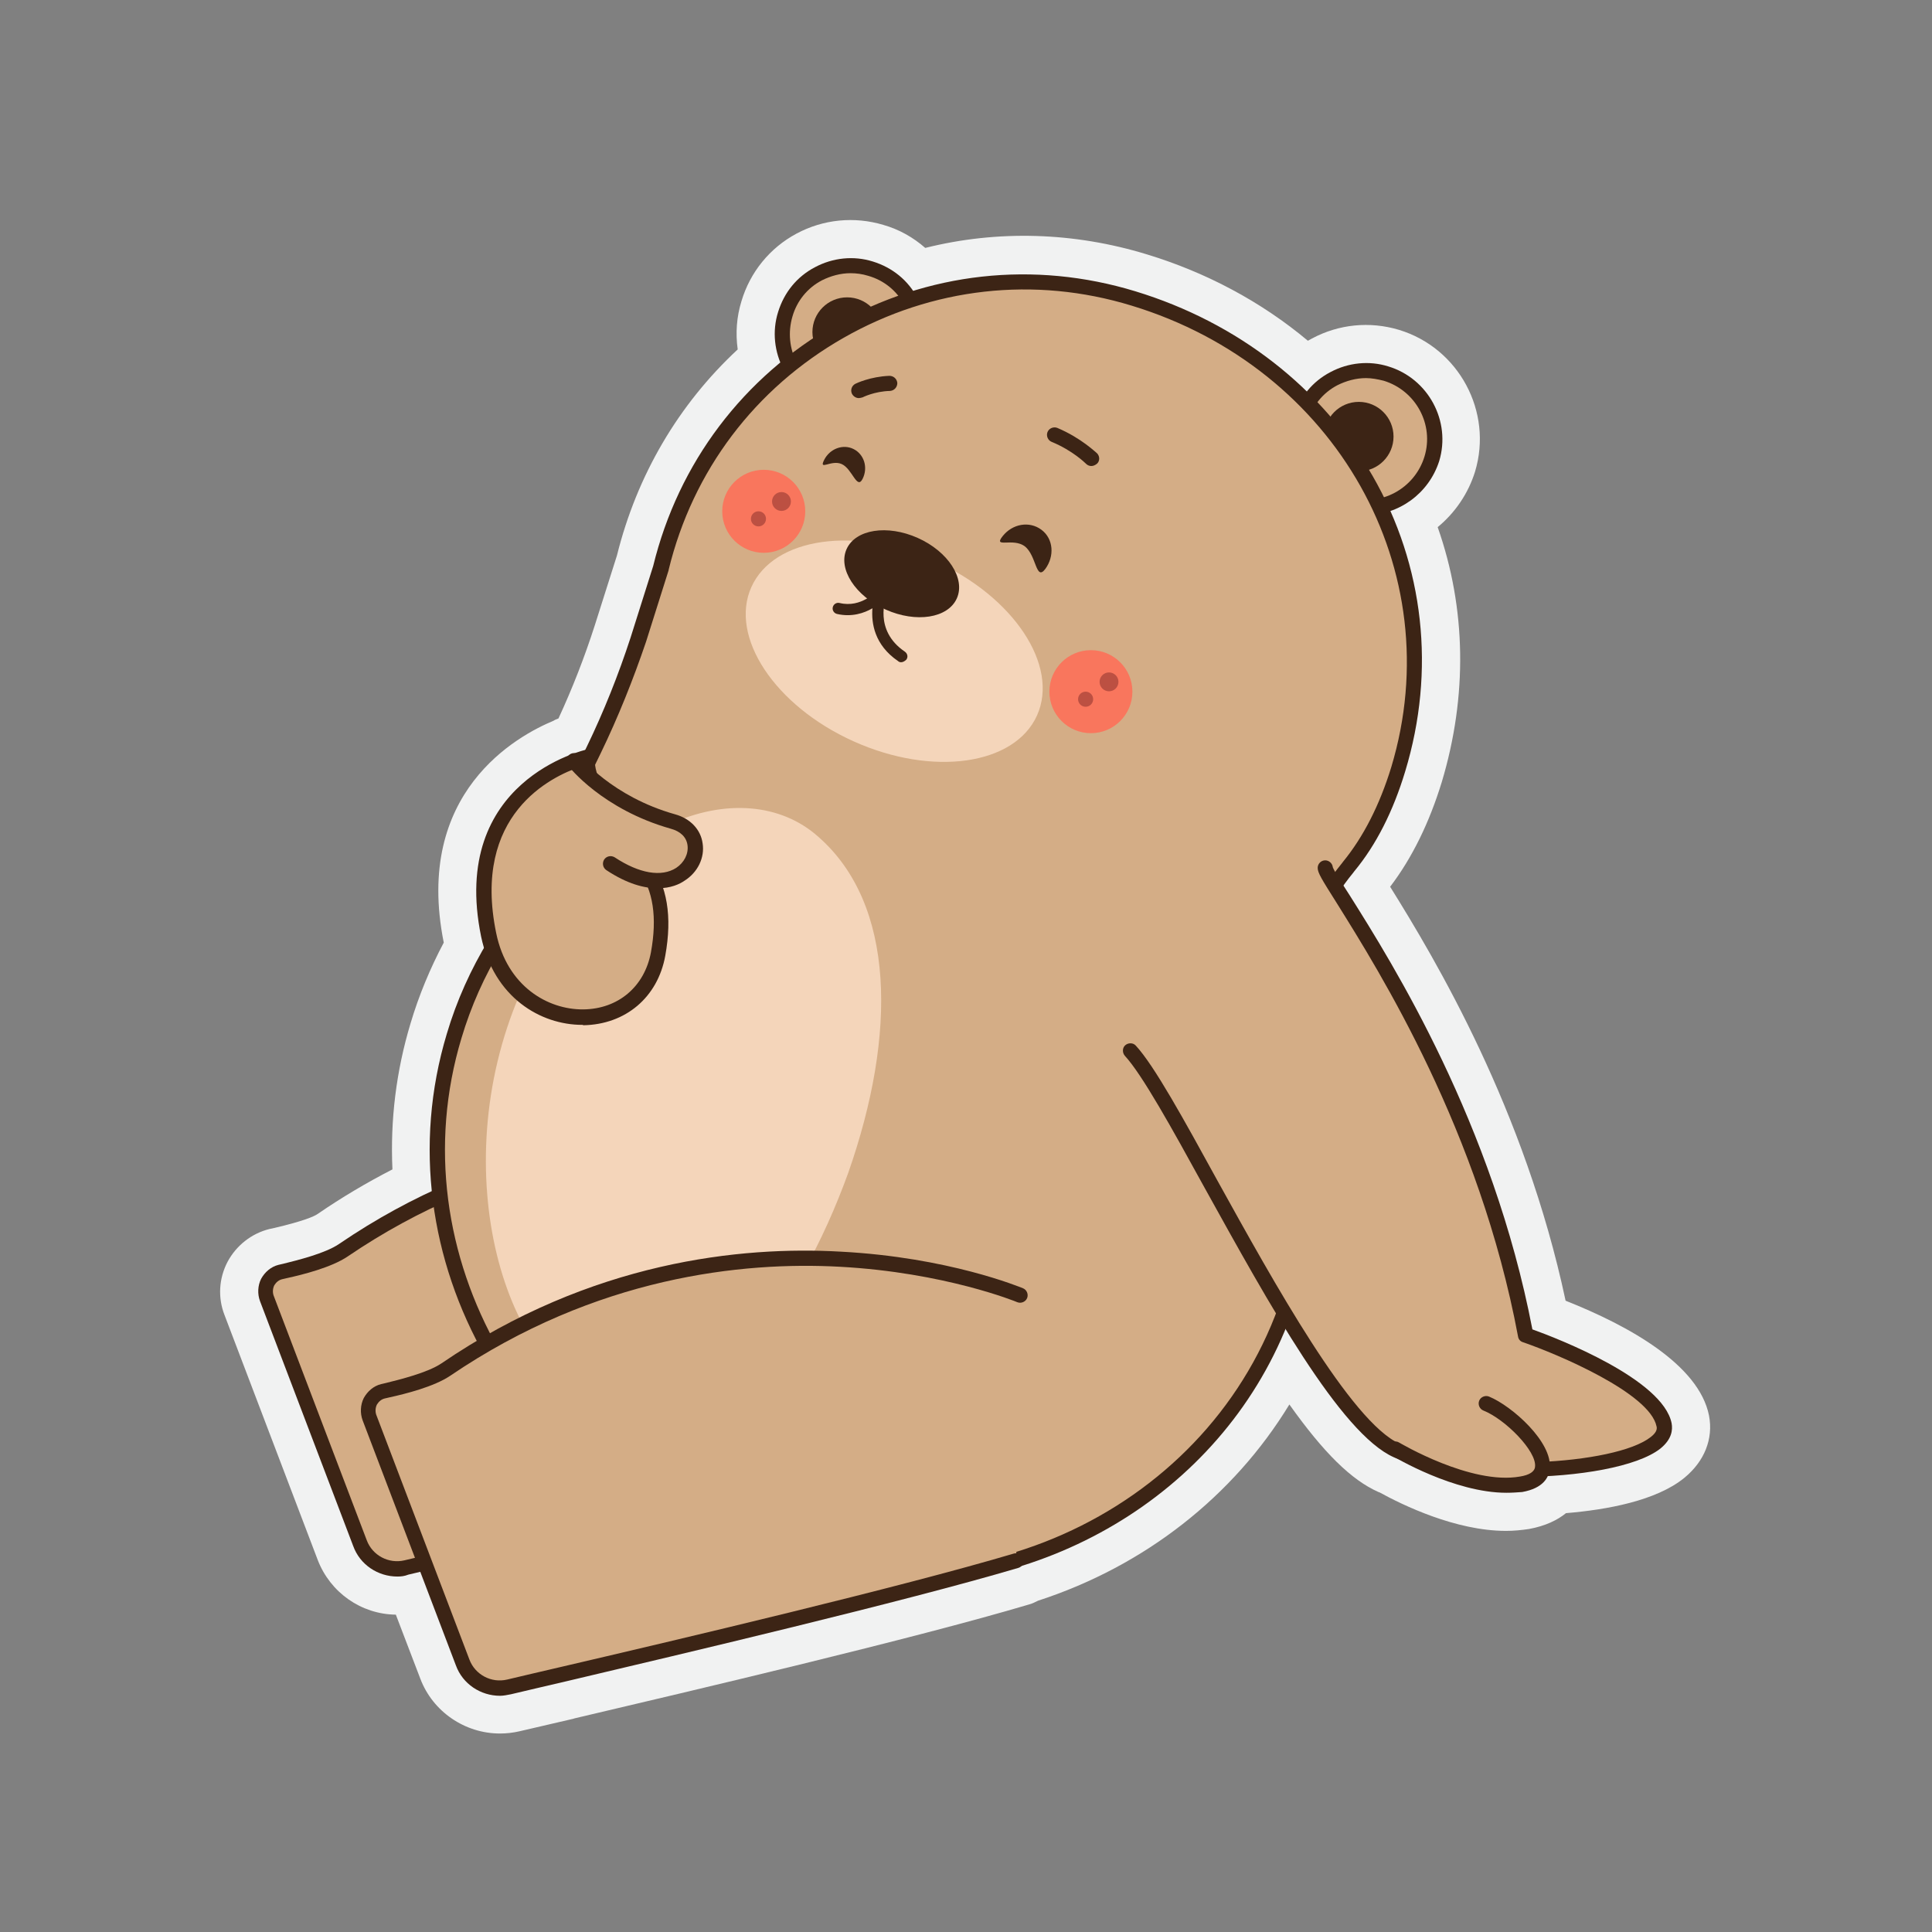
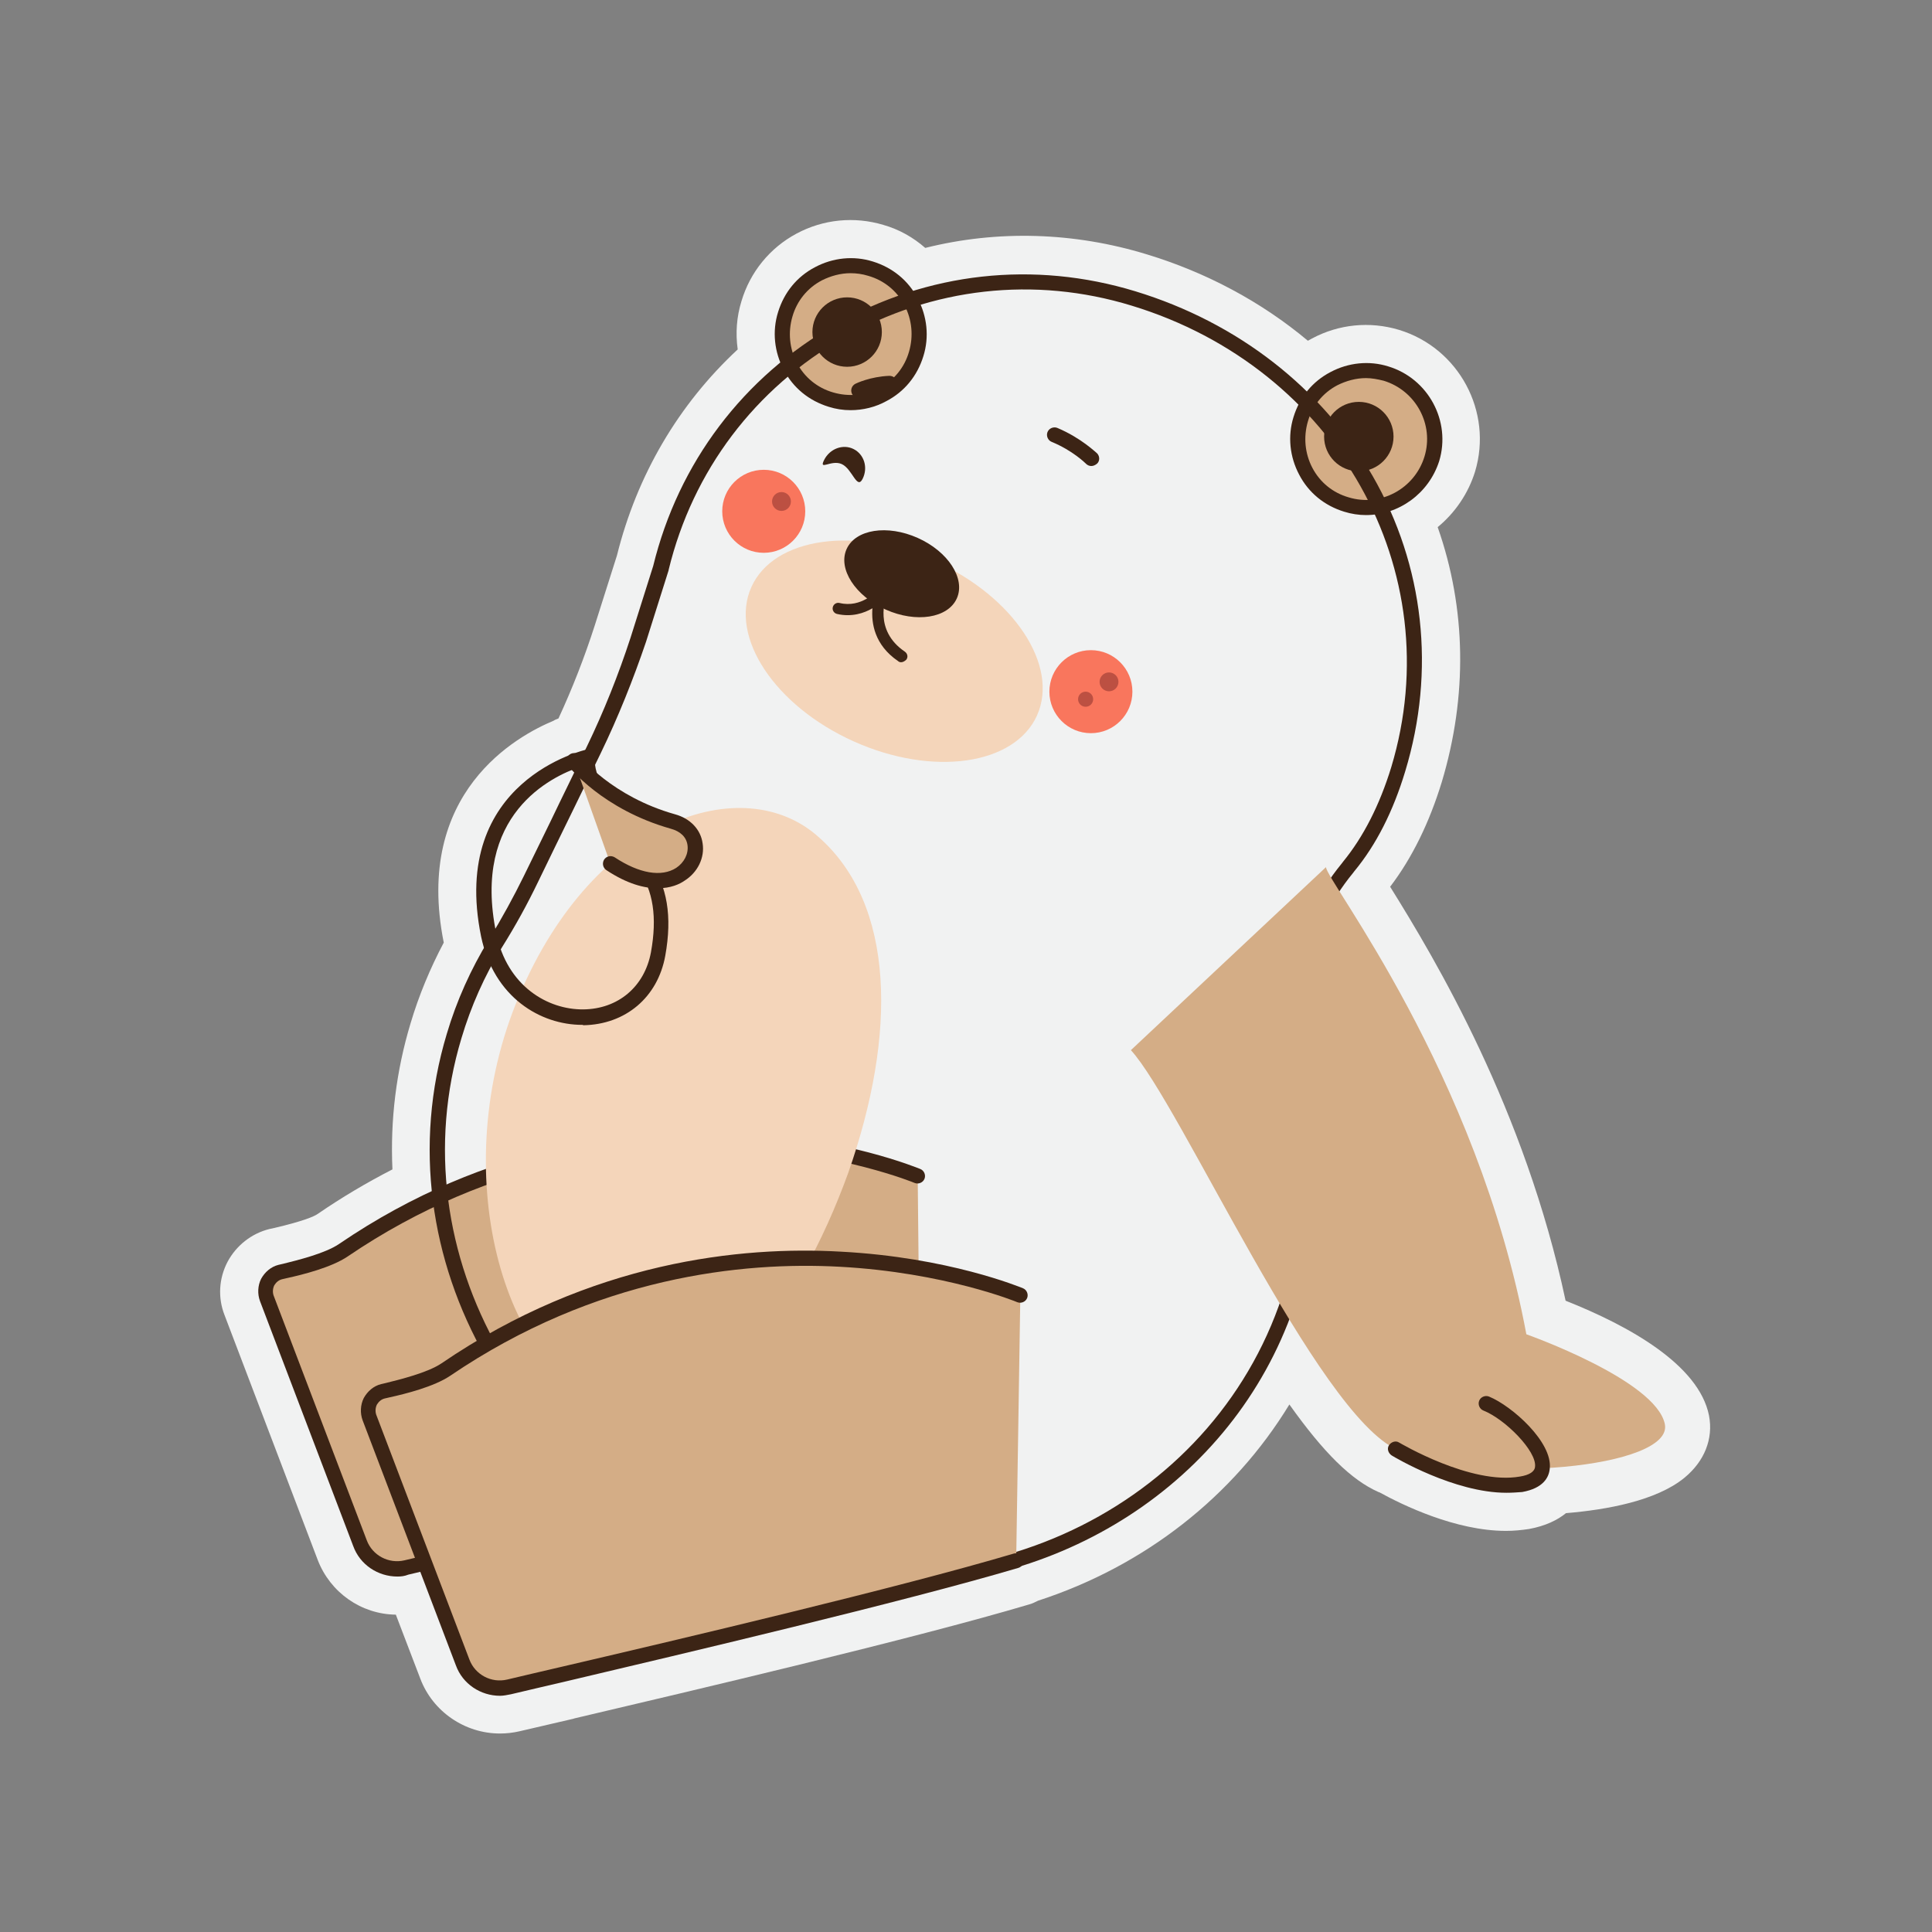
<svg xmlns="http://www.w3.org/2000/svg" version="1.0" id="Layer_1" x="0px" y="0px" viewBox="0 0 512 512" style="enable-background:new 0 0 512 512;" xml:space="preserve">
  <rect x="0" y="0" width="512" height="512" fill="#808080" stroke="none" />
  <g>
    <path style="fill:#F1F2F2;" d="M452.9,375.1c-2.7-13.4-21.1-23.7-38-30.4c-10.8-50.7-34.4-90.3-46.5-109.7   c5.8-7.6,10.4-17,13.7-27.8c6.8-22.7,6.5-45.9-1.1-67.5c4.6-3.8,8.1-8.9,9.9-14.7c4.8-15.9-4.3-32.8-20.2-37.6   c-7.7-2.3-15.9-1.5-23,2.3c-0.4,0.2-0.7,0.4-1.1,0.6c-12.3-10.3-26.9-18.1-42.7-22.9c-19.3-5.9-39.5-6.5-58.7-1.7   c-3.2-2.8-6.9-4.9-11.1-6.1c-7.7-2.3-15.9-1.5-23,2.3c-7.1,3.8-12.3,10.2-14.6,17.9c-1.3,4.2-1.6,8.5-1,12.8   c-15.7,14.6-26.7,33.3-32,54.6l-5.9,18.6c-2.7,8.4-5.9,16.6-9.6,24.6c-0.4,0.2-0.9,0.3-1.3,0.6c-9.6,4-37.1,18.9-29.1,58.8   c-3.6,6.8-6.6,14-8.8,21.4c-3.8,12.6-5.4,25.6-4.8,38.7c-6.8,3.5-13.4,7.4-19.8,11.8c-1,0.7-3.8,1.9-11.4,3.7   c-0.5,0.1-1,0.2-1.4,0.3c-4.8,1.2-8.8,4.4-11.1,8.7c-2.3,4.4-2.6,9.5-0.8,14.1l24.7,64.9c3.3,8.6,11.5,14.4,20.7,14.5l6.5,17   c3.3,8.7,11.8,14.5,21.1,14.5c0,0,0,0,0,0c1.7,0,3.5-0.2,5.2-0.6c3.8-0.9,8.6-2,14.2-3.3l0.3-0.1c31.4-7.4,89.9-21.1,120.5-30.2   c0.8-0.2,1.6-0.6,2.4-1c28.3-9.2,51.8-27.7,66.6-52c9.1,12.8,16.4,20,23.6,23.2c0.1,0,0.2,0.1,0.3,0.1c6,3.3,20.1,10.2,33.5,10.2   c2.1,0,4.1-0.2,6.1-0.5c4.4-0.8,7.6-2.4,9.8-4.2c10.9-0.9,23.9-3.3,31.3-9.3C451.7,387.3,454.1,381.3,452.9,375.1z" />
    <g>
      <g>
        <path style="fill:#D4AD86;" d="M243.2,311.7c0,0-76.3-32-152.3,19.7c-4.5,3-13.3,4.9-16.6,5.8c-3,0.8-4.7,4-3.6,6.9L95.4,409     c1.9,4.9,7.1,7.7,12.3,6.5c25.8-6.1,100.6-24.1,136.2-34.7" />
        <path style="fill:#3C2415;" d="M105.3,417.8c-5.1,0-9.9-3.1-11.7-8.1l-24.7-64.9c-0.7-1.9-0.6-4.1,0.3-5.9c1-1.8,2.6-3.2,4.6-3.7     c0.4-0.1,0.8-0.2,1.3-0.3c3.6-0.9,11-2.7,14.7-5.2c39.7-27.1,79.5-31,105.8-29.6c28.6,1.5,47.5,9.4,48.3,9.7     c1,0.4,1.5,1.6,1.1,2.6c-0.4,1-1.6,1.5-2.6,1.1c-0.2-0.1-19.2-7.9-47.1-9.4c-25.7-1.4-64.5,2.6-103.2,28.9     c-4.3,2.9-11.9,4.8-16,5.7c-0.5,0.1-0.9,0.2-1.3,0.3c-0.9,0.2-1.6,0.8-2.1,1.6c-0.4,0.8-0.5,1.8-0.2,2.7l24.7,64.9     c1.5,4,5.8,6.3,10,5.3c29.2-6.9,101.1-24.2,136.1-34.7c1.1-0.3,2.2,0.3,2.5,1.3c0.3,1.1-0.3,2.2-1.3,2.5     c-35.1,10.5-107,27.8-136.3,34.7C107.2,417.7,106.3,417.8,105.3,417.8z" />
      </g>
      <g>
        <g>
          <circle style="fill:#D4AD86;" cx="225.4" cy="88.5" r="18.1" />
          <path style="fill:#3C2415;" d="M225.4,108.7c-2,0-3.9-0.3-5.8-0.9c-5.2-1.6-9.4-5-11.9-9.8c-2.5-4.7-3.1-10.2-1.5-15.3      c1.6-5.2,5-9.4,9.8-11.9c4.7-2.5,10.2-3.1,15.3-1.5c5.2,1.6,9.4,5,11.9,9.8c2.5,4.7,3.1,10.2,1.5,15.3c-1.6,5.2-5,9.4-9.8,11.9      C232,107.9,228.7,108.7,225.4,108.7z M225.4,72.4c-2.6,0-5.2,0.7-7.6,1.9c-3.8,2-6.6,5.4-7.8,9.6c-1.2,4.1-0.8,8.5,1.2,12.3      c2,3.8,5.4,6.6,9.6,7.8c4.1,1.2,8.5,0.8,12.3-1.2c3.8-2,6.6-5.4,7.8-9.6l0,0c1.2-4.1,0.8-8.5-1.2-12.3c-2-3.8-5.4-6.6-9.6-7.8      C228.5,72.6,226.9,72.4,225.4,72.4z" />
        </g>
        <circle style="fill:#3C2415;" cx="224.5" cy="88" r="9.2" />
      </g>
      <g>
        <circle style="fill:#D4AD86;" cx="362" cy="116.4" r="18.1" />
        <path style="fill:#3C2415;" d="M362,136.5c-1.9,0-3.9-0.3-5.8-0.9c-5.2-1.6-9.4-5-11.9-9.8c-2.5-4.7-3.1-10.2-1.5-15.3     c1.6-5.2,5-9.4,9.8-11.9c4.7-2.5,10.2-3.1,15.3-1.5c10.6,3.2,16.7,14.5,13.5,25.1l0,0C378.6,130.9,370.6,136.5,362,136.5z      M362,100.2c-2.6,0-5.2,0.7-7.6,1.9c-3.8,2-6.6,5.4-7.8,9.6c-1.2,4.1-0.8,8.5,1.2,12.3c2,3.8,5.4,6.6,9.6,7.8     c8.5,2.6,17.5-2.3,20.1-10.8c2.6-8.5-2.3-17.5-10.8-20.1C365.1,100.5,363.5,100.2,362,100.2z M379.4,121.6L379.4,121.6     L379.4,121.6z" />
      </g>
      <circle style="fill:#3C2415;" cx="360.1" cy="115.7" r="9.2" />
      <g>
-         <path style="fill:#D4AD86;" d="M157.4,198.7c-5.7,11.8-10.8,22.2-16.7,34.3c-2.8,5.8-6,11.5-9.4,17.1     c-4.6,7.5-8.3,15.7-10.9,24.5c-17.5,58.2,18,120.3,79.4,138.7c61.3,18.5,125.3-13.7,142.8-71.9c5.5-18.3,5.8-37,1.6-54.6     c-4.7-19.9,0-41,13-56.8c0.1-0.1,0.2-0.3,0.3-0.4c5.5-6.6,9.9-15.1,13.2-25.8C387,149.1,355,95.6,300.4,79     c-54.6-16.6-111.7,16-125.3,71.4l-6,19C165.9,179.5,162,189.3,157.4,198.7z" />
        <path style="fill:#3C2415;" d="M234.7,420.5c-11.7,0-23.7-1.7-35.6-5.3c-62.3-18.8-98.5-82.1-80.7-141.2     c2.6-8.8,6.4-17.2,11.1-24.9c3.6-5.9,6.6-11.4,9.3-16.9c3.3-6.8,6.4-13,9.4-19.3l7.3-15c4.5-9.3,8.4-19.1,11.6-28.9l6-19     c6.7-27.4,23.9-50.1,48.3-64c24.4-13.9,52.6-17,79.5-8.8c27.2,8.3,49.5,25.7,62.9,49c13.6,23.7,16.7,51.5,8.6,78.2     c-3.2,10.6-7.7,19.5-13.5,26.5l-0.3,0.4c-12.4,15.1-17.1,35.7-12.6,55.1c4.3,18.4,3.8,37.6-1.7,55.6     C330,389.9,284.5,420.5,234.7,420.5z M159.2,199.6l-7.3,15c-3.1,6.3-6.1,12.5-9.4,19.3c-2.7,5.6-5.8,11.3-9.5,17.2     c-4.6,7.5-8.2,15.6-10.7,24c-17.2,57,17.8,118.1,78,136.3c60.2,18.1,123.1-13.5,140.3-70.5c5.2-17.3,5.8-35.8,1.6-53.5     c-4.8-20.6,0.2-42.5,13.4-58.6l0.3-0.4c5.4-6.6,9.7-15,12.8-25.1c15.7-52.1-14.6-105.8-68.8-122.3c-25.8-7.9-52.9-4.8-76.3,8.5     c-23.5,13.4-40,35.2-46.4,61.5c0,0,0,0.1,0,0.1l-6,19C167.8,180.1,163.8,190.1,159.2,199.6L159.2,199.6z M157.4,198.7     L157.4,198.7L157.4,198.7z" />
      </g>
      <ellipse transform="matrix(0.41 -0.912 0.912 0.41 -17.473 317.905)" style="fill:#F4D5BA;" cx="236.9" cy="172.5" rx="26.2" ry="41.5" />
      <path style="fill:#3C2415;" d="M228.6,126.9c-1.5,3-2.7-2.6-5.5-3.9s-6.2,1.9-4.7-1.1c1.5-3,5-4.3,7.8-2.9    S230.1,123.9,228.6,126.9z" />
-       <path style="fill:#3C2415;" d="M277,150.8c-2.5,3.3-2.3-3.6-5.4-6c-3.1-2.4-8.5,0.6-5.9-2.7s7.1-4.1,10.3-1.7    S279.5,147.4,277,150.8z" />
      <ellipse transform="matrix(0.408 -0.913 0.913 0.408 2.491 308.158)" style="fill:#3C2415;" cx="239" cy="152.2" rx="10.4" ry="16" />
      <g>
        <path style="fill:#3C2415;" d="M227.6,105.5c-0.7,0-1.4-0.4-1.8-1.1c-0.5-1-0.1-2.2,0.9-2.7c0.2-0.1,3.9-1.9,9-2.1     c1.1,0,2,0.8,2.1,1.9c0,1.1-0.8,2-1.9,2.1c-4.2,0.1-7.3,1.7-7.3,1.7C228.2,105.4,227.9,105.5,227.6,105.5z" />
      </g>
      <g>
        <path style="fill:#3C2415;" d="M289.2,123.5c-0.5,0-1-0.2-1.4-0.6c-0.1-0.1-3.5-3.5-9.1-5.8c-1-0.4-1.5-1.6-1.1-2.6     c0.4-1,1.6-1.5,2.6-1.1c6.4,2.7,10.3,6.6,10.5,6.7c0.8,0.8,0.8,2.1,0,2.8C290.2,123.3,289.7,123.5,289.2,123.5z" />
      </g>
      <g>
        <circle style="fill:#F9765D;" cx="289.1" cy="183.3" r="11" />
        <circle style="fill:#BC5042;" cx="287.7" cy="185.3" r="2" />
        <circle style="fill:#BC5042;" cx="293.9" cy="180.7" r="2.5" />
      </g>
      <g>
        <circle style="fill:#F9765D;" cx="202.4" cy="135.5" r="11" />
-         <circle style="fill:#BC5042;" cx="201" cy="137.5" r="2" />
        <circle style="fill:#BC5042;" cx="207.1" cy="132.9" r="2.5" />
      </g>
      <path style="fill:#F4D5BA;" d="M224.8,310.8c-13.2,36.4-36.8,68.7-63.9,60.8c-27.1-7.4-43.2-61.3-23.2-108    c19.9-46.8,59.3-59.5,79.1-41.9C237.3,239.6,237.7,274,224.8,310.8z" />
      <g>
        <path style="fill:#D4AD86;" d="M270.4,343.2c0,0-76.3-32-152.3,19.7c-4.5,3-13.3,4.9-16.6,5.8c-3,0.8-4.7,4-3.6,6.9l24.7,64.9     c1.9,4.9,7.1,7.7,12.3,6.5c25.8-6.1,98.7-22.9,134.4-33.5" />
        <path style="fill:#3C2415;" d="M132.5,449.4c-5.1,0-9.9-3.1-11.7-8.1l-24.7-64.9c-0.7-1.9-0.6-4.1,0.3-5.9c1-1.8,2.6-3.2,4.6-3.7     c0.4-0.1,0.8-0.2,1.3-0.3c3.6-0.9,11-2.7,14.7-5.2c39.7-27.1,79.5-31.1,105.8-29.6c28.6,1.5,47.5,9.4,48.3,9.7     c1,0.4,1.5,1.6,1.1,2.6c-0.4,1-1.6,1.5-2.6,1.1c-0.2-0.1-19.2-7.9-47.1-9.4c-25.7-1.4-64.5,2.6-103.2,28.9     c-4.3,2.9-11.9,4.8-16,5.7c-0.5,0.1-0.9,0.2-1.3,0.3c-0.9,0.2-1.6,0.8-2.1,1.6c-0.4,0.8-0.5,1.8-0.2,2.7l24.7,64.9     c1.5,4,5.8,6.3,10,5.3c3.9-0.9,8.8-2.1,14.5-3.4c31.3-7.3,89.5-21,119.8-30c1.1-0.3,2.2,0.3,2.5,1.3c0.3,1.1-0.3,2.2-1.3,2.5     c-30.4,9-88.7,22.7-120,30.1c-5.7,1.3-10.6,2.5-14.5,3.4C134.4,449.2,133.4,449.4,132.5,449.4z" />
      </g>
      <g>
        <path style="fill:#D4AD86;" d="M351.4,229.8c0,3.5,40.1,54.2,53.1,123.8c0,0,34.3,12.1,36.7,23.8s-49.7,16.2-70.9,6.8     c-21.2-9.4-57.6-91.7-70.6-105.9" />
-         <path style="fill:#3C2415;" d="M402.6,391.4c-12.6,0-25.3-1.7-33.2-5.2c-14.2-6.3-33.2-40.8-50.1-71.3     c-8.9-16.2-16.6-30.1-21.2-35.1c-0.7-0.8-0.7-2.1,0.1-2.8c0.8-0.7,2.1-0.7,2.8,0.1c4.9,5.3,12.7,19.5,21.7,35.9     c14.9,26.9,35.3,63.8,48.2,69.6c17.8,7.9,57.2,5.7,66.6-1.8c1.8-1.4,1.6-2.4,1.5-2.8c-1.8-8.8-26.1-19.1-35.4-22.3     c-0.7-0.2-1.2-0.8-1.3-1.5c-10.2-54.5-36.7-96.7-48-114.8c-4.1-6.5-5.1-8.1-5.1-9.4c0-1.1,0.9-2,2-2c1,0,1.9,0.8,2,1.8     c0.3,0.9,2.3,4.1,4.5,7.5c11.4,18.1,37.9,60.4,48.4,115c6.7,2.4,34.6,13.2,36.9,24.9c0.3,1.7,0.1,4.2-3,6.7     C433.9,388.7,418.3,391.4,402.6,391.4z M353.4,229.8C353.4,229.8,353.4,229.8,353.4,229.8C353.4,229.8,353.4,229.8,353.4,229.8z" />
      </g>
      <g>
        <path style="fill:#3C2415;" d="M238.8,175.5c-0.3,0-0.6-0.1-0.8-0.3c-6.3-4.3-7.1-10.1-6.8-14c-2.2,1.3-5.5,2.4-9.4,1.5     c-0.8-0.2-1.3-1-1.1-1.8s1-1.3,1.8-1.1c5.8,1.4,9.8-3.2,9.9-3.3c0.5-0.6,1.3-0.7,1.9-0.3c0.6,0.4,0.9,1.2,0.6,1.8     c-0.1,0.4-3.5,9,4.9,14.7c0.7,0.5,0.9,1.4,0.4,2.1C239.7,175.3,239.2,175.5,238.8,175.5z" />
      </g>
      <g>
        <path style="fill:#D4AD86;" d="M369.8,384c0,0,19.4,11.7,33.4,9.3c13.9-2.4-0.9-18-9.2-21.4" />
        <path style="fill:#3C2415;" d="M399.2,395.6c-13.8,0-29.6-9.4-30.4-9.9c-0.9-0.6-1.3-1.8-0.7-2.7c0.6-0.9,1.8-1.3,2.7-0.7     c0.2,0.1,19,11.3,32,9c2.5-0.4,3.9-1.3,4-2.6c0.5-4.1-7.9-12.6-13.7-14.9c-1-0.4-1.5-1.6-1.1-2.6c0.4-1,1.6-1.5,2.6-1.1     c6.1,2.5,16.9,12.1,16.1,19.1c-0.2,2.3-1.7,5.2-7.3,6.2C402.1,395.5,400.7,395.6,399.2,395.6z" />
      </g>
      <g>
-         <path style="fill:#D4AD86;" d="M156,200.5c0,0-34.7,7.3-26.5,47.2c5.7,27.5,40.6,28.8,44.9,5.1c1.5-8.2,1.3-16.6-3.7-23.3     C164.7,221.4,153.8,205.9,156,200.5z" />
        <path style="fill:#3C2415;" d="M154.3,271.6c-11,0-23.4-7.2-26.8-23.4c-8.5-41.5,27.7-49.5,28.1-49.6c0.7-0.2,1.5,0.1,1.9,0.7     c0.5,0.6,0.6,1.4,0.3,2c-0.3,0.8-1.2,6,14.4,27.1c4.6,6.3,6,14.4,4.1,24.9c-2,11-10.5,18.2-21.7,18.4     C154.5,271.6,154.4,271.6,154.3,271.6z M153.8,203.2c-7.7,2.6-28.8,12.6-22.3,44.1c2.9,14.1,13.7,20.3,23.1,20.2     c9.2-0.1,16.2-6,17.9-15.1c1.7-9.3,0.6-16.5-3.3-21.8C157.2,214.7,154.2,207.1,153.8,203.2z" />
      </g>
      <g>
        <path style="fill:#D4AD86;" d="M152.1,201.7c0,0,8.6,11.1,26.2,16.1c12.7,3.6,4.1,24.7-16.5,11.2" />
        <path style="fill:#3C2415;" d="M174.3,235.4c-3.5,0-8-1.1-13.6-4.8c-0.9-0.6-1.2-1.8-0.6-2.8c0.6-0.9,1.8-1.2,2.8-0.6     c6.5,4.3,12.4,5.3,16.3,2.8c2.1-1.4,3.3-3.7,3-6c-0.3-2.2-1.9-3.7-4.5-4.4c-18-5.1-26.9-16.3-27.2-16.8c-0.7-0.9-0.5-2.1,0.4-2.8     c0.9-0.7,2.1-0.5,2.8,0.4c0.1,0.2,8.5,10.7,25.2,15.4c4,1.1,6.8,4,7.3,7.7c0.6,3.8-1.3,7.7-4.8,9.9     C180.1,234.3,177.8,235.4,174.3,235.4z" />
      </g>
    </g>
  </g>
</svg>